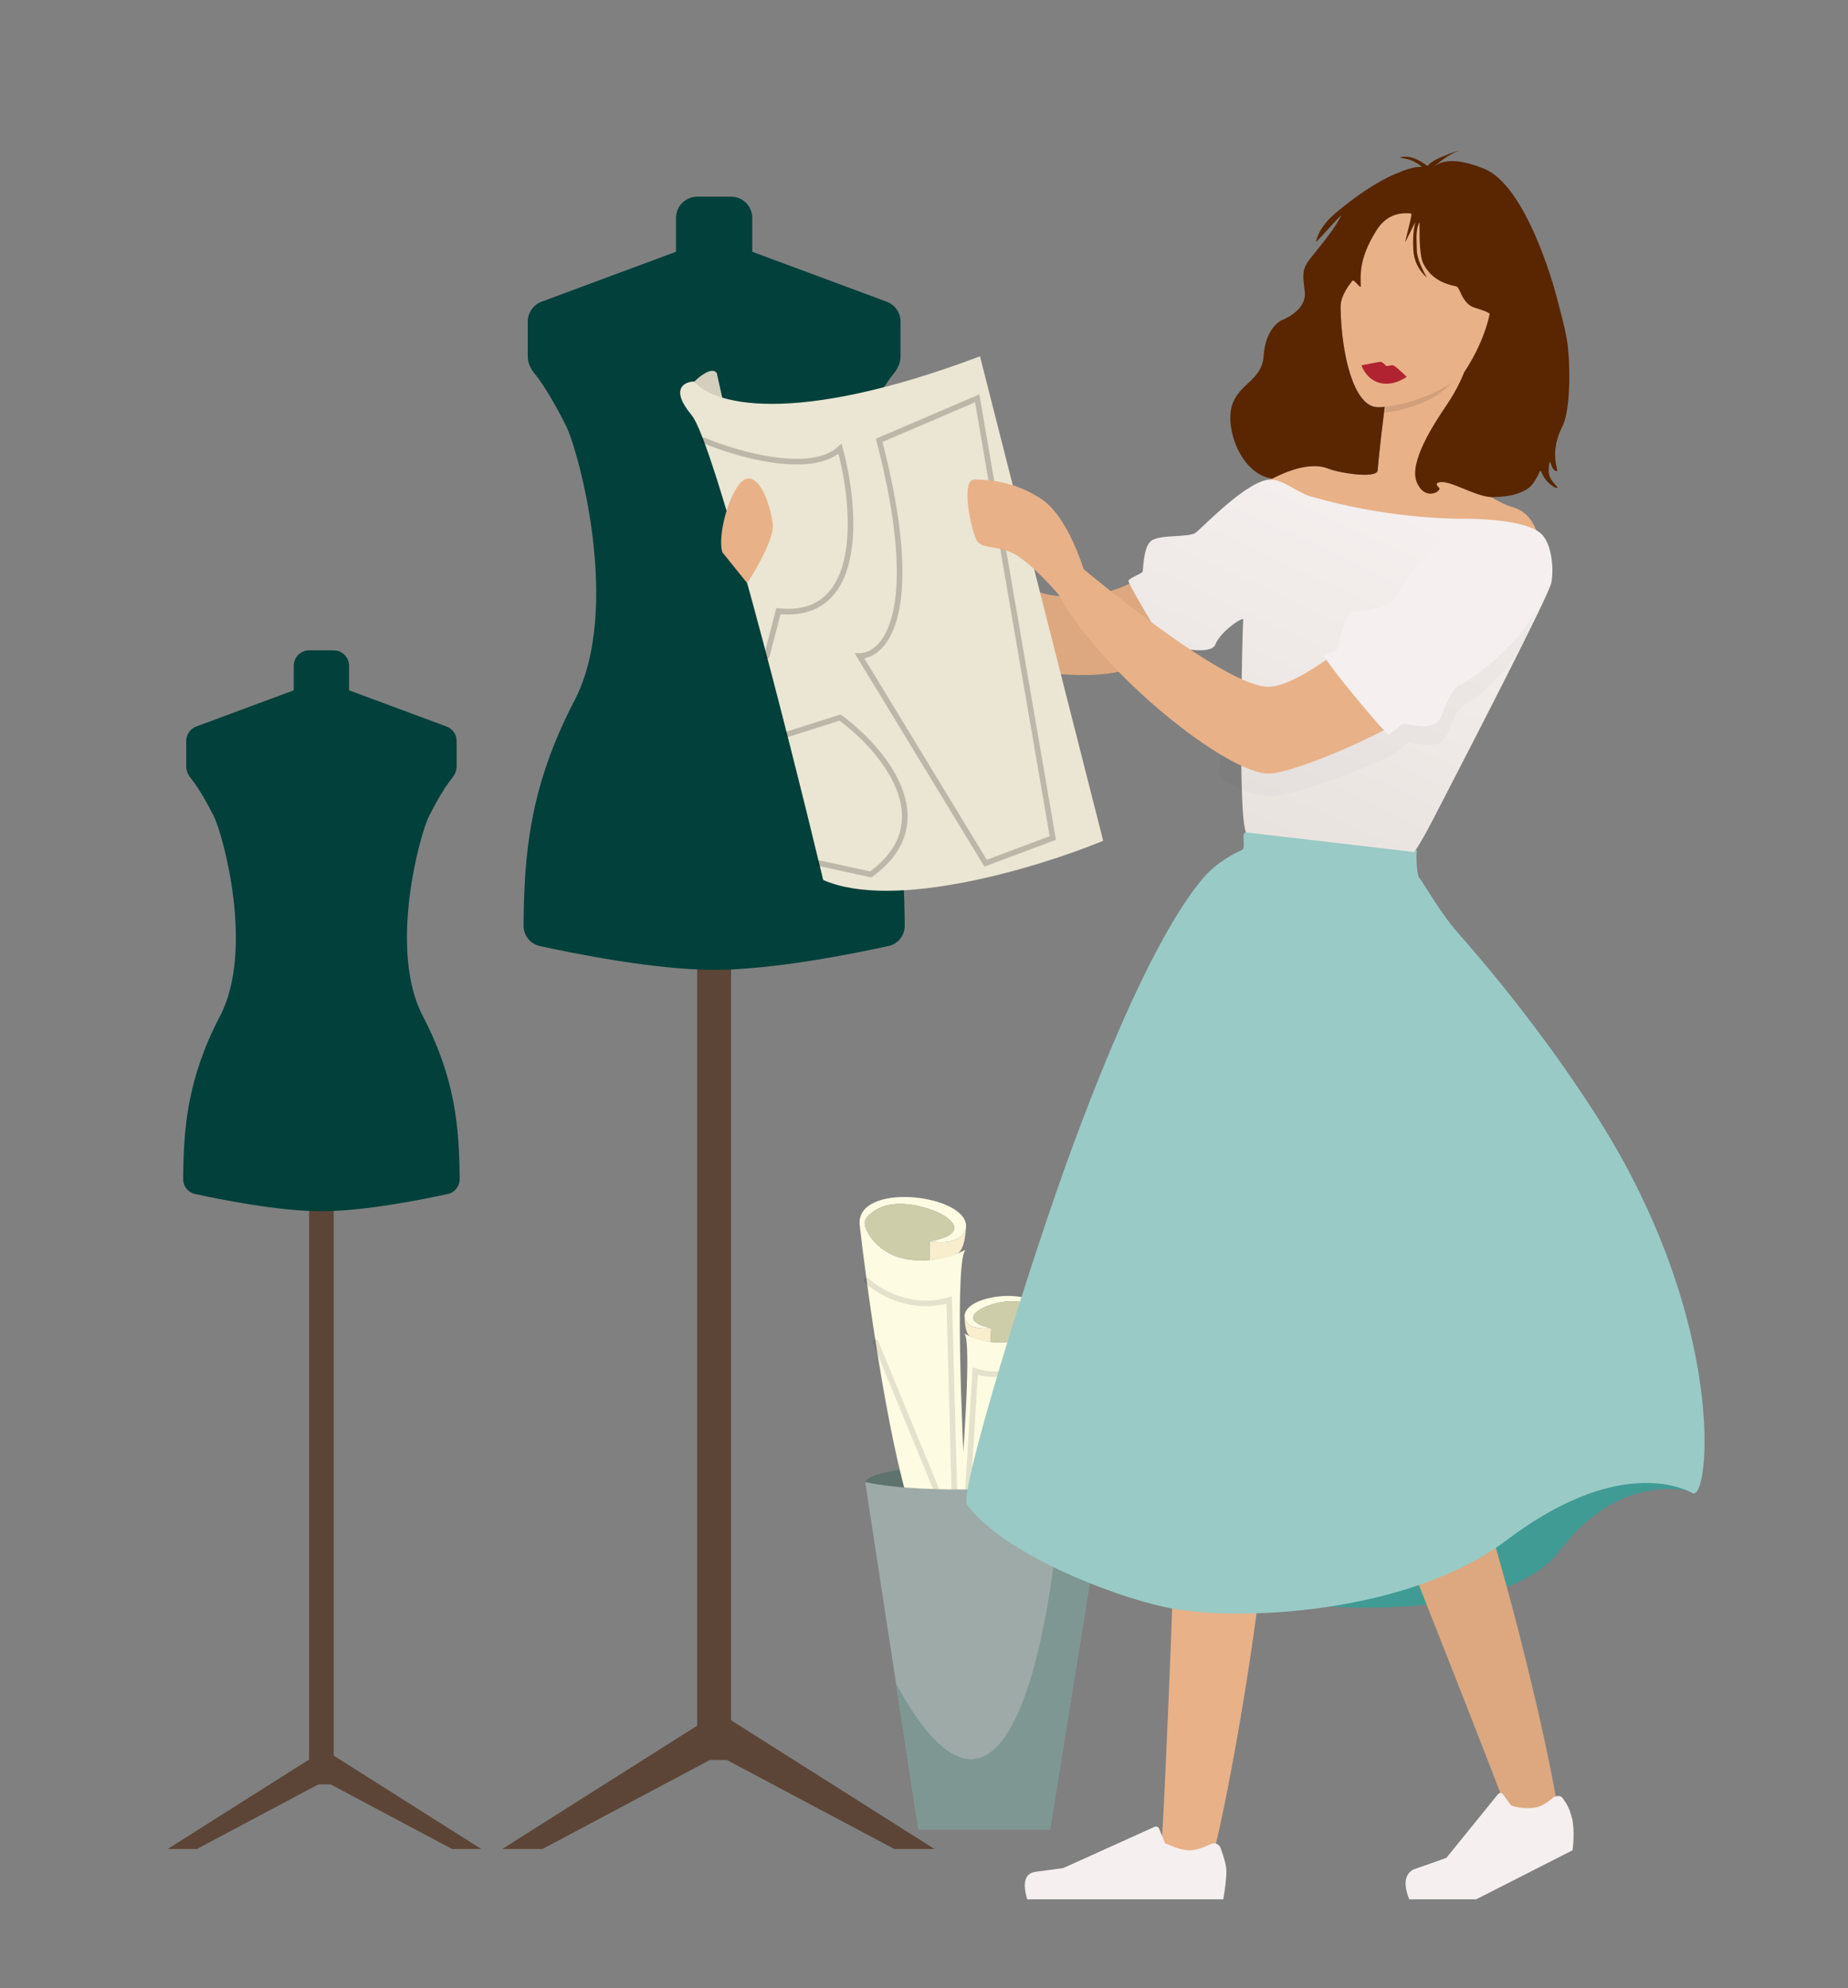
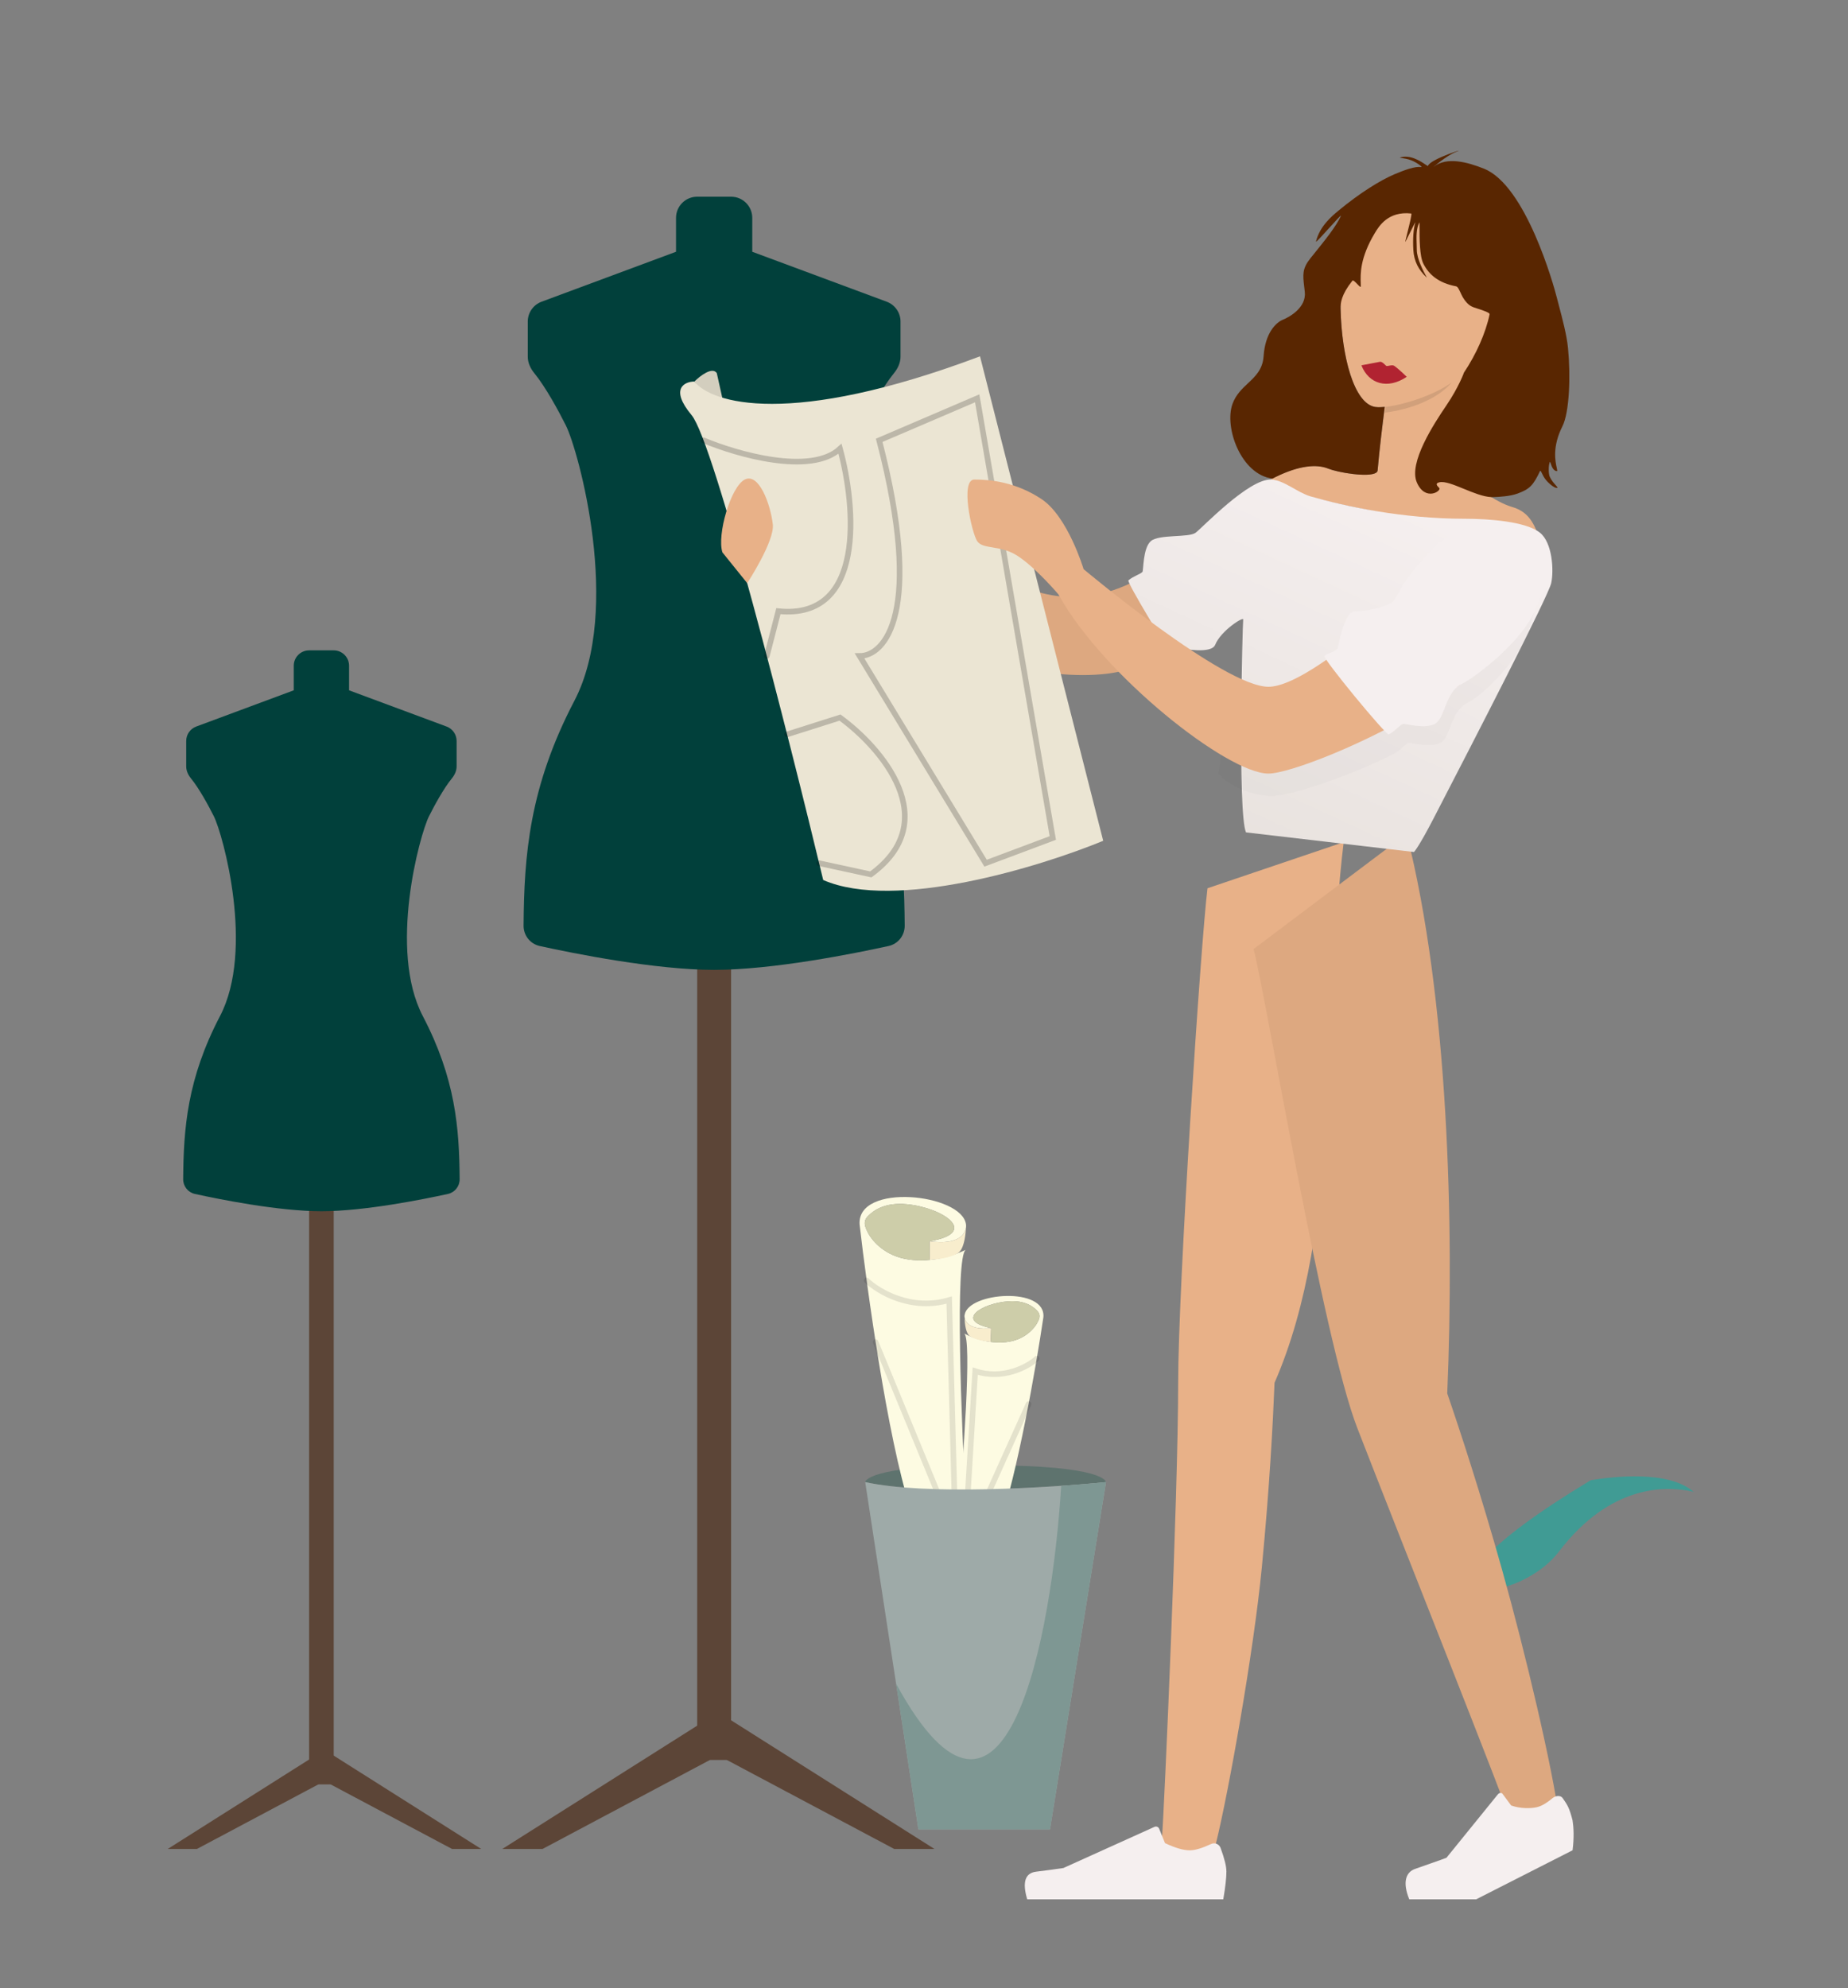
<svg xmlns="http://www.w3.org/2000/svg" width="330" height="355" viewBox="0 0 330 355" fill="none">
  <rect x="0" y="0" width="330" height="355" fill="#808080" stroke="none" />
  <g clip-path="url(#clip0)">
    <rect x="124.5" y="164.466" width="6.051" height="149.769" fill="#5C4537" />
    <path d="M134.333 44.953V38.902C134.333 36.813 132.64 35.12 130.551 35.12H127.525H124.5C122.411 35.12 120.718 36.813 120.718 38.902V44.953L96.709 53.87C95.227 54.421 94.243 55.835 94.243 57.416V63.678C94.243 64.758 94.718 65.778 95.401 66.615C97.455 69.127 99.777 73.417 101.051 75.966C103.32 80.504 111.097 108.808 102.564 125.132C94.502 140.556 93.587 152.73 93.496 165.269C93.484 167.016 94.675 168.532 96.382 168.906C102.49 170.246 117 173.164 127.525 173.164C138.051 173.164 152.561 170.246 158.669 168.906C160.376 168.532 161.567 167.016 161.555 165.269C161.464 152.73 160.549 140.556 152.487 125.132C143.954 108.808 151.731 80.504 154 75.966C155.274 73.417 157.596 69.127 159.649 66.615C160.333 65.778 160.808 64.758 160.808 63.678V57.416C160.808 55.835 159.824 54.421 158.342 53.87L134.333 44.953Z" fill="#01403B" />
    <path d="M89.705 330.119L126.769 306.671V314.235L96.891 330.119H89.705Z" fill="#5C4537" />
    <path d="M166.859 330.119L129.795 306.671V314.235L159.673 330.119H166.859Z" fill="#5C4537" />
    <path d="M154.5 264.62C165.3 267.02 187.667 265.62 197.5 264.62C197.5 264.62 197.5 261.62 176 261.62C154.5 261.62 154.5 264.62 154.5 264.62Z" fill="#5E736E" />
    <path d="M162.5 269.12C158.5 256.72 154.833 230.286 153.5 218.62C153 211.12 171.813 213.12 172.5 218.62C172.667 219.953 171.6 222.42 166 221.62C175 220.12 168.453 215.656 162 215.016C158 214.62 156 216.12 155 217.12C154 218.12 154.5 219.12 155 220.12C155.5 221.12 157.5 223.903 161.5 224.741C165.63 225.606 169.954 224.383 172.462 223.138C172.475 223.131 172.487 223.125 172.5 223.12C172.487 223.126 172.475 223.132 172.462 223.138C170.515 224.303 171.672 254.215 172.5 269.12H162.5Z" fill="#FDFBE2" />
    <path d="M154.76 228.62C156.84 230.62 162.699 234.12 169.499 232.12L170.499 269.12M156.363 239.62L168.499 269.12" stroke="black" stroke-opacity="0.1" stroke-linecap="round" />
    <path d="M172.5 218.62C172.524 218.81 172.522 219.023 172.487 219.246C172.414 220.975 172.032 223.194 170.999 223.775C169.5 224.619 167.848 224.778 166.002 224.954L166 224.955V221.62C170.802 222.306 172.271 220.59 172.487 219.246C172.496 219.028 172.5 218.818 172.5 218.62Z" fill="#F8EDCD" />
    <path d="M154.999 217.12C153.999 218.12 154.499 219.12 154.999 220.12C155.499 221.12 157.499 223.903 161.5 224.741C163.035 225.063 164.516 225.104 166.002 224.954L166 221.62C174.999 220.12 168.453 215.656 162 215.016C157.999 214.62 155.999 216.12 154.999 217.12Z" fill="#CDCDA9" />
    <path d="M178.407 272.345C181.673 263.272 185.039 243.813 186.314 235.217C186.869 229.682 172.906 230.696 172.261 234.747C172.105 235.729 172.833 237.579 176.994 237.126C170.375 235.794 175.328 232.655 180.116 232.341C183.085 232.147 184.527 233.306 185.242 234.07C185.957 234.835 185.562 235.562 185.168 236.289C184.773 237.016 183.225 239.026 180.245 239.546C177.169 240.084 174.001 239.072 172.177 238.09C172.168 238.084 172.159 238.079 172.15 238.075C172.159 238.08 172.168 238.085 172.177 238.09C173.589 238.999 171.993 261.094 171.011 272.097L178.407 272.345Z" fill="#FDFBE2" />
    <path d="M185.134 242.582C183.546 244.01 179.126 246.453 174.146 244.806L172.49 272.147M183.676 250.678L173.97 272.196" stroke="black" stroke-opacity="0.1" stroke-linecap="round" />
    <path d="M172.261 234.747C172.239 234.887 172.234 235.044 172.255 235.21C172.266 236.491 172.494 238.141 173.243 238.597C174.331 239.258 175.549 239.416 176.91 239.593L176.912 239.593L176.994 237.126C173.426 237.515 172.382 236.209 172.255 235.21C172.254 235.049 172.256 234.893 172.261 234.747Z" fill="#F8EDCD" />
    <path d="M185.242 234.07C185.957 234.835 185.562 235.562 185.168 236.289C184.773 237.016 183.225 239.026 180.246 239.546C179.102 239.746 178.005 239.74 176.911 239.593L176.994 237.126C170.375 235.794 175.328 232.655 180.116 232.341C183.085 232.147 184.527 233.306 185.242 234.07Z" fill="#CDCDA9" />
    <path d="M164 326.62L154.5 264.62C165.3 267.02 187.667 265.62 197.5 264.62L187.5 326.62H164Z" fill="#9EAAA8" />
    <path d="M187.499 326.62H163.999L160.016 300.62C179.629 336.62 187.844 292.066 189.499 265.289C192.598 265.076 195.348 264.838 197.499 264.62L187.499 326.62Z" fill="#7E9793" />
    <rect x="55.2" y="209.95" width="4.39" height="108.646" fill="#5C4537" />
    <path d="M62.333 123.253V118.863C62.333 117.348 61.105 116.12 59.59 116.12H57.395H55.2C53.685 116.12 52.456 117.348 52.456 118.863V123.253L35.039 129.722C33.964 130.121 33.251 131.147 33.251 132.294V136.836C33.251 137.62 33.595 138.36 34.091 138.967C35.581 140.79 37.265 143.901 38.19 145.75C39.836 149.043 45.477 169.575 39.287 181.417C33.438 192.605 32.775 201.437 32.709 210.533C32.7 211.801 33.564 212.9 34.802 213.172C39.233 214.144 49.759 216.261 57.395 216.261C65.03 216.261 75.556 214.144 79.987 213.172C81.225 212.9 82.09 211.801 82.08 210.533C82.014 201.437 81.351 192.605 75.502 181.417C69.312 169.575 74.954 149.043 76.6 145.75C77.524 143.901 79.208 140.79 80.698 138.967C81.194 138.36 81.538 137.62 81.538 136.836V132.294C81.538 131.147 80.825 130.121 79.75 129.722L62.333 123.253Z" fill="#01403B" />
    <path d="M29.959 330.12L56.846 313.109V318.596L35.172 330.12H29.959Z" fill="#5C4537" />
    <path d="M85.928 330.12L59.041 313.109V318.596L80.715 330.12H85.928Z" fill="#5C4537" />
    <path d="M213.43 95.865C225.445 84.508 233.197 82.095 237.15 83.66L221.495 110.419C221.658 109.48 207.747 119.069 197.775 120.277C174.529 123.094 138 101.499 138 101.499L140.372 92.579C140.372 92.579 176.881 103.304 185.44 105.724C194 108.144 203 105.724 213.43 95.865Z" fill="#DDA880" />
    <path d="M226.959 85.59C227.668 85.621 228.295 85.869 228.806 86.388C229.595 87.192 231.491 87.969 234.178 88.74C243.036 91.281 260.492 93.744 275.231 96.779C274.132 94.284 273.5 91.5 270 90.51C267.215 89.722 262.568 86.501 262.216 85.12C260.743 80.126 259.429 75.256 261.651 65.51L247.726 69.278C247.726 69.278 246.549 77.725 246 84C245.872 85.47 239.347 84.529 237.15 83.66C234.953 82.79 231.583 83.149 226.959 85.59Z" fill="#E8B188" />
    <path d="M271.286 43.472C272.218 49.346 269.918 55.998 267.497 59.402C265.076 62.806 263.045 65.491 259.211 68.286C255.376 71.08 247.974 73.06 245.544 72.655C239.449 71.641 237.506 50.367 241.364 41.368C245.223 32.37 268.6 26.548 271.286 43.472Z" fill="#E8B188" />
    <path d="M247.432 72.645C250.679 72.289 256.117 70.555 259.229 68.287C256.604 71.414 251.465 73.173 247.343 73.66L247.432 72.645Z" fill="black" fill-opacity="0.1" />
    <path d="M247.566 65.332C247.425 65.283 246.865 64.51 246.4 64.601C244.88 64.9 243.108 65.224 243.108 65.224C244.411 68.576 247.809 69.575 251.201 67.279C251.201 67.279 249.87 65.96 248.985 65.326C248.603 65.052 247.848 65.428 247.566 65.332Z" fill="#B12331" />
    <path d="M258.28 72.389C256.059 75.658 251.5 82.62 253 86.12C254.5 89.62 257.5 87.62 257 87.12C256.5 86.62 256.312 86.296 257 86.12C257.963 85.872 259.613 86.548 261.395 87.278C263.066 87.961 264.853 88.693 266.301 88.758C266.428 88.764 266.553 88.764 266.675 88.759C267.774 88.713 269.638 88.622 271 88.12C273.131 87.334 273.782 86.691 275 84.12C275.078 83.956 275.167 84.14 275.328 84.474C275.475 84.78 275.684 85.213 276 85.62C276.489 86.246 277.5 87.12 278 87.12C278.241 87.12 278.089 86.949 277.802 86.629C277.497 86.288 277.039 85.776 276.742 85.12C276.5 84.584 276.5 83.12 276.742 82.513C276.794 82.384 276.84 82.526 276.921 82.771C277.073 83.233 277.346 84.062 278 84.12C278.123 84.13 278.077 83.926 277.989 83.528C277.742 82.412 277.157 79.774 279 76.12C280.262 73.62 280.487 67.12 280 62.12C279.779 59.845 278.956 56.746 278.379 54.57C278.232 54.017 278.101 53.525 278 53.12C277.473 51.011 272.5 33.12 265 30.119C262.052 28.94 258.339 27.932 256.022 29.776C255.591 30.119 258.315 27.761 260 27.119C262.336 26.231 255.336 28.401 255 29.62C254.986 29.673 254.822 29.562 254.546 29.377C253.703 28.81 251.82 27.543 250 28.119C249.906 28.149 250.053 28.172 250.327 28.216C250.729 28.279 251.405 28.385 252 28.619C253.154 29.073 254.102 29.888 253.779 29.835C252.696 29.657 250.788 30.363 249 31.119C246.534 32.164 242.848 34.428 239 37.62L238.981 37.636C237.864 38.562 235.657 40.393 235 43.12C234.939 43.374 236.168 42.016 237.35 40.71C238.494 39.446 239.594 38.23 239.44 38.57C238.604 40.407 236.606 42.886 234.781 45.149C234.516 45.478 234.254 45.802 234 46.12C232.511 47.982 232.639 49.057 232.902 51.27C232.934 51.536 232.967 51.818 233 52.12C233.308 54.936 230.211 56.649 229 57.12C227.904 57.602 225.93 59.362 225.643 63.594C225.483 65.96 224.188 67.176 222.842 68.442C221.78 69.44 220.686 70.469 220.089 72.115C218.569 76.31 221.616 84.746 227.222 85.453C227.421 85.35 227.617 85.251 227.811 85.156C232 83.109 235.091 82.844 237.15 83.66C237.376 83.749 237.648 83.839 237.954 83.927C240.622 84.697 245.885 85.319 246 84C246.33 80.235 246.885 75.687 247.277 72.652C246.663 72.714 246.133 72.725 245.719 72.679C245.658 72.672 245.6 72.665 245.544 72.655C241.759 72.025 239.576 63.583 239.388 55.12C239.365 54.12 239.5 52.62 241.5 50.12C241.634 49.953 242.028 50.362 242.378 50.727C242.708 51.071 243 51.375 243 51.12C243 50.952 242.994 50.765 242.987 50.559C242.932 48.923 242.836 46.06 245.5 41.62C246.257 40.359 247.903 37.669 252 38.12C252.171 38.138 251.707 39.995 251.343 41.453C251.07 42.545 250.854 43.413 251 43.12C251.106 42.908 251.25 42.618 251.409 42.295L251.41 42.294L251.41 42.293C252.006 41.089 252.825 39.434 252.734 39.736C252.408 40.827 252.264 42.62 252.382 44.62C252.5 46.62 253.291 48.197 254.782 49.561C254.808 49.585 254.753 49.483 254.648 49.287C254.227 48.503 253 46.221 253 44.62C253 44.306 252.988 43.972 252.976 43.626C252.929 42.318 252.876 40.847 253.446 39.733C253.493 39.642 253.492 40.051 253.49 40.727C253.485 42.41 253.476 45.747 254.191 47.12C255.192 49.043 256.845 50.505 260 51.12C260.299 51.178 260.495 51.591 260.758 52.148C261.034 52.73 261.272 53.35 262 54.12C262.729 54.889 263.487 54.952 264.409 55.283C265.294 55.602 266.052 55.874 266 56.12C265.287 59.509 263.605 63.24 261.432 66.511C261.432 66.511 260.5 69.12 258.28 72.389Z" fill="#592601" />
    <path fill-rule="evenodd" clip-rule="evenodd" d="M227.596 246.889C239.705 219.214 236.258 180.346 239.945 150.364L215.624 158.594C214.41 168.471 210.386 229.694 210.386 246.889C210.386 267.107 207.874 323.63 207.5 328.12C207.101 332.906 215.692 334.986 217.121 329.197C219.394 319.986 223.864 294.983 225.328 279.84C226.701 265.643 227.313 254.05 227.596 246.889Z" fill="#E8B188" />
    <path fill-rule="evenodd" clip-rule="evenodd" d="M217.958 329.938C218.653 331.816 219 333.222 219 334.154C219 335.288 218.814 336.944 218.441 339.12C217.142 339.12 205.473 339.12 183.433 339.12C182.523 336.072 183.048 334.426 185.008 334.183C186.968 333.94 188.596 333.721 189.893 333.525L206.164 326.174C206.477 326.033 206.844 326.175 206.984 326.493C206.986 326.498 206.988 326.504 206.991 326.509L208.037 329.08C209.851 329.938 211.326 330.367 212.46 330.367C213.382 330.367 214.655 329.99 216.279 329.235L216.279 329.235C216.902 328.946 217.639 329.223 217.924 329.855C217.937 329.882 217.948 329.91 217.958 329.938Z" fill="#F5EFEF" />
-     <path d="M278.361 277.048C287.539 265.029 297.484 265.196 302.425 266.357C297.951 262.479 288.171 263.611 284.054 264.288L234.273 286.635C245.314 287.652 270.33 287.566 278.361 277.048Z" fill="#409B94" />
+     <path d="M278.361 277.048C287.539 265.029 297.484 265.196 302.425 266.357C297.951 262.479 288.171 263.611 284.054 264.288C245.314 287.652 270.33 287.566 278.361 277.048Z" fill="#409B94" />
    <path fill-rule="evenodd" clip-rule="evenodd" d="M258.437 248.793C259.712 218.612 258.604 178.152 251.192 148.867L223.858 169.444C226.299 179.091 236.172 238.991 242.393 255.02C249.709 273.868 269.224 322.799 270.5 327.12C271.86 331.726 279.244 330.995 278.481 325.082C277.267 315.672 272.36 294.98 268.245 280.333C264.388 266.601 260.765 255.572 258.437 248.793Z" fill="#DDA880" />
-     <path d="M253 151.861C253.126 150.84 222.74 148.065 222.283 148.641C221.598 149.505 222.696 151.421 221.599 151.861C220.502 152.301 217.222 153.985 214.823 156.814C207.629 165.299 199.367 183.548 191.765 204.069C183.736 225.743 171.185 266.658 172.68 268.658C179.139 277.3 197.996 284.809 208.257 286.99C220.739 289.644 251.48 288.239 269.013 275.006C286.545 261.774 298.04 264.353 302.247 266.593C305.252 268.193 308.697 236.254 285.116 199.268C277.314 187.033 268.319 175.597 260.281 166.479C257.099 162.869 254.05 157.372 253.5 156.814C252.949 156.255 252.873 152.881 253 151.861Z" fill="#99CAC6" />
    <path d="M280.817 330.36C281.112 328.027 281.004 326.222 280.817 325.029C280.223 322.697 279.879 322.248 279.038 321.031C278.662 320.488 277.752 320.62 277.26 321.031C275.978 322.104 275.095 322.539 274.297 322.697C273.314 322.892 271.565 322.955 269.852 322.364L268.37 320.365C268.201 320.044 267.778 320.032 267.482 320.365L258.298 331.693C257.207 332.121 254.325 333.1 252.668 333.692C251.01 334.284 250.43 336.121 251.657 339.12H263.592L280.817 330.36Z" fill="#F5EFEF" />
    <path d="M222.5 148.62C220.982 145.239 221.895 111.229 222 110.62C222.106 110.01 218 112.62 217 115.12C216.305 116.859 211.002 115.764 211.002 115.764C210.348 116.081 209.68 116.396 209.002 116.703C209.002 116.703 201.135 103.929 201.501 103.62C202.423 102.84 203.575 102.554 204.001 102.12C204.215 101.902 204.06 97.885 205.501 96.62C206.942 95.354 212.281 96.033 213.501 95.12C214.722 94.206 223.002 85.443 227.001 85.62C229.274 85.72 231.71 87.962 234.001 88.62C240.327 90.434 250.501 92.62 261.501 92.62C266.001 92.62 272.501 93.12 275.001 95.12C277.209 96.885 277.502 101.846 277.001 104.12C276.501 106.393 263.5 131.62 256 146.12C253.309 151.323 252.5 152.12 252.5 152.12L222.5 148.62Z" fill="url(#paint0_linear)" />
    <path d="M261 122.12C258 123.62 258.077 128.287 256.197 129.248C254.318 130.21 250.809 129.118 250.5 129.248C249.883 129.509 249.172 130.492 248 131.12C247.87 131.189 246.885 130.155 245.54 128.62L226.501 136.62L218.281 133.359C218.038 134.94 217.797 136.536 217.562 138.12C220.012 141.006 224.765 142.12 227.002 142.12C231.001 142.12 243.001 137.714 249.001 134.511C250.172 133.884 250.884 132.901 251.501 132.64C251.809 132.51 255.318 133.602 257.198 132.64C259.077 131.679 259.001 127.011 262.001 125.511C265.001 124.011 270.842 118.12 272.842 113.12L274 109.12C272.001 114.12 264 120.62 261 122.12Z" fill="black" fill-opacity="0.02" />
    <path d="M129 71.12L128 66.62C127.2 65.42 125 67.12 124 68.12L126 71.12H129Z" fill="#D3CEBE" />
    <path d="M175 63.62C141 76.42 127 71.953 124 68.12C122.333 68.12 119.5 69.32 123.5 74.12C127.5 78.92 140.833 131.453 147 157.12C159.8 162.72 185.667 154.786 197 150.12L175 63.62Z" fill="#EBE5D3" />
    <path d="M125.639 78.62C131.592 81.12 144.8 84.92 150 80.12C152.833 90.453 154.6 110.72 139 109.12L136.932 117.12M140.558 131.12L150 128.12C157.333 133.453 168.7 146.52 155.5 156.12L146.276 154.12M157 78.62L174.5 71.12L188 149.62L176 154.12L153.5 117.12C158 117.12 165 109.42 157 78.62Z" stroke="black" stroke-opacity="0.2" stroke-linecap="round" />
    <path d="M138 93.62C137.58 89.959 135.5 84.37 133 85.62C130.5 86.87 128 95.453 129 98.62L133.432 104.12C133.432 104.12 138.344 96.62 138 93.62Z" fill="#E8B188" />
    <path d="M226.501 138.12C219.221 138.12 197 120.62 189 106.12C189 106.12 184.793 101.146 181.501 99.12C178.503 97.275 175.499 98.12 174.5 96.62C173.5 95.119 171.421 85.62 174.001 85.62C177 85.62 181.501 86.12 186.001 89.12C190.707 92.257 193.501 101.62 193.501 101.62C193.501 101.62 218.501 122.62 226.501 122.62C234.501 122.62 255.001 102.62 258.001 99.12C261.001 95.62 271.501 93.62 274.001 99.12C282.154 117.058 233.781 138.12 226.501 138.12Z" fill="#E8B188" />
    <path d="M256.196 129.249C258.076 128.287 257.999 123.62 260.999 122.12C263.999 120.62 272 114.12 273.999 109.12C275.999 104.12 276.654 105.335 276.499 102.62C276.314 99.375 274.676 97.462 271.999 95.62C269.064 93.6 266.515 93.539 262.999 94.12C258.296 94.897 256.163 97.554 252.999 101.12C251.13 103.226 249.526 106.2 248.999 107.12C248.471 108.04 244.964 109.109 241.999 109.12C239.936 109.127 238.999 115.62 238.808 115.869C238.405 116.395 236.999 116.62 236.499 117.12C236.123 117.495 247.535 131.369 247.999 131.12C249.171 130.492 249.882 129.509 250.499 129.248C250.808 129.118 254.317 130.21 256.196 129.249Z" fill="#F5EFEF" />
  </g>
  <defs>
    <linearGradient id="paint0_linear" x1="268.5" y1="98.12" x2="239.35" y2="161.12" gradientUnits="userSpaceOnUse">
      <stop stop-color="#F5EFEF" />
      <stop offset="1" stop-color="#E8E2DE" />
    </linearGradient>
    <clipPath id="clip0">
      <rect width="330" height="355" fill="white" />
    </clipPath>
  </defs>
</svg>